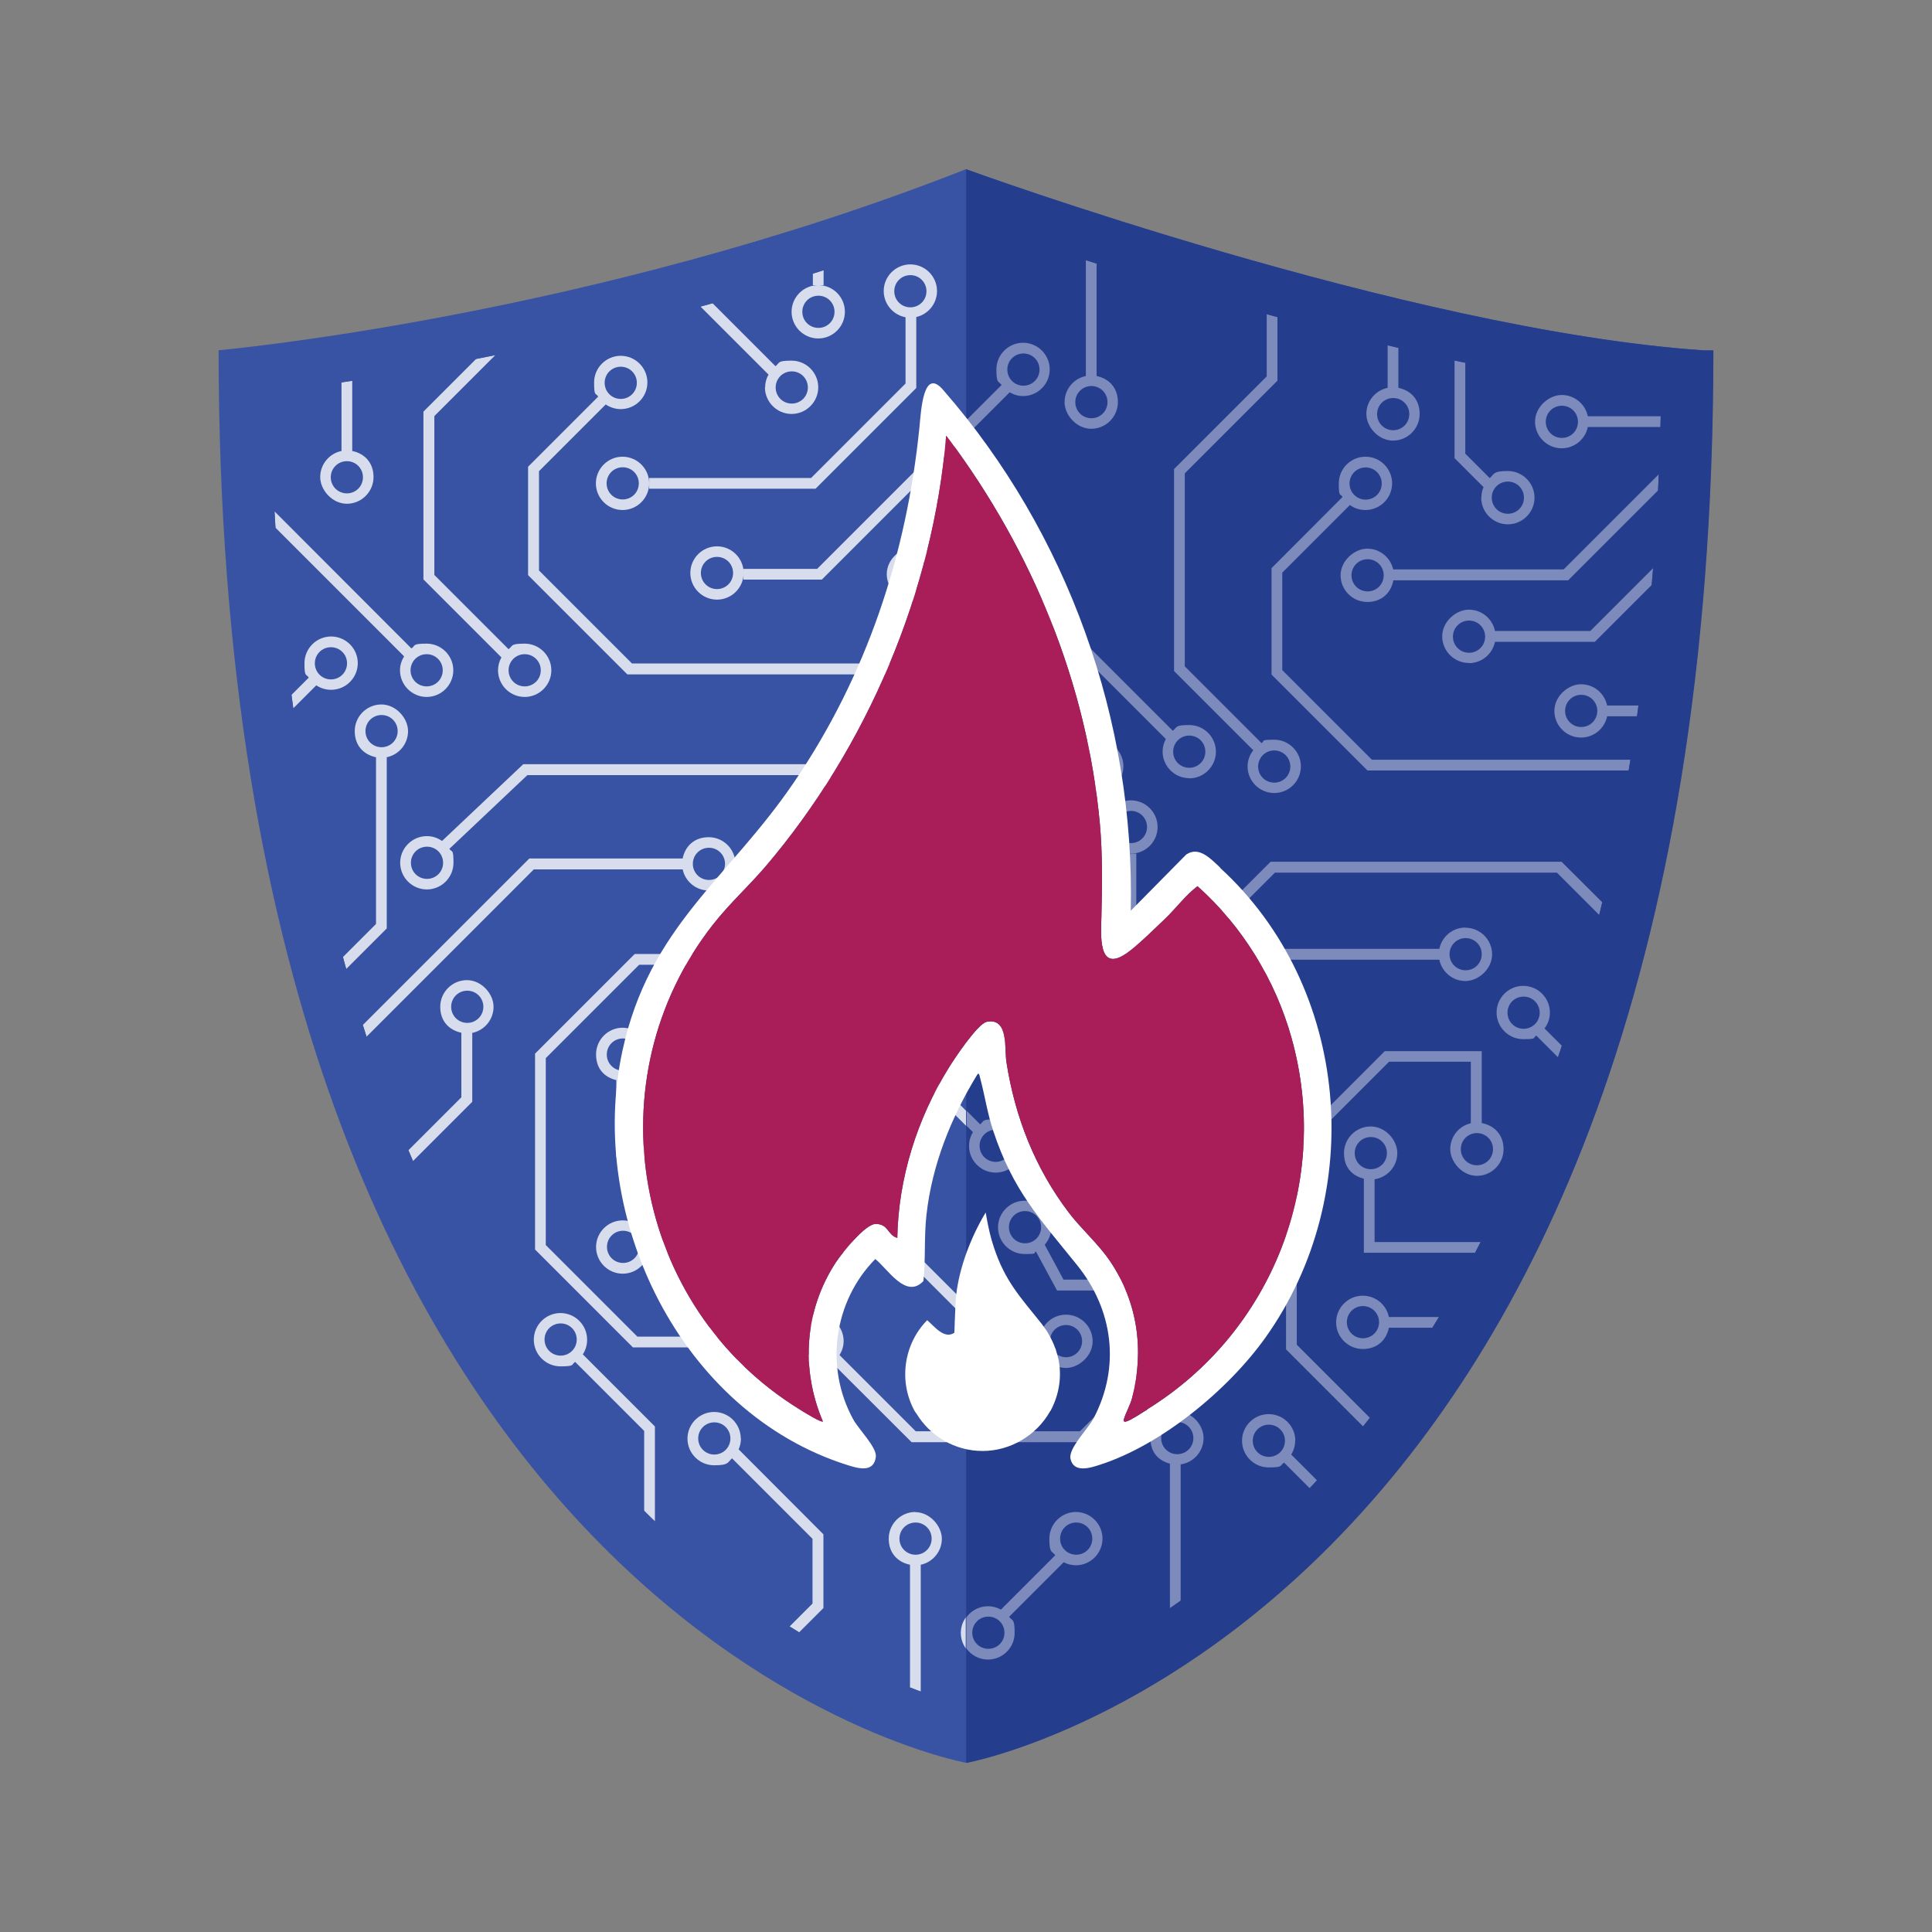
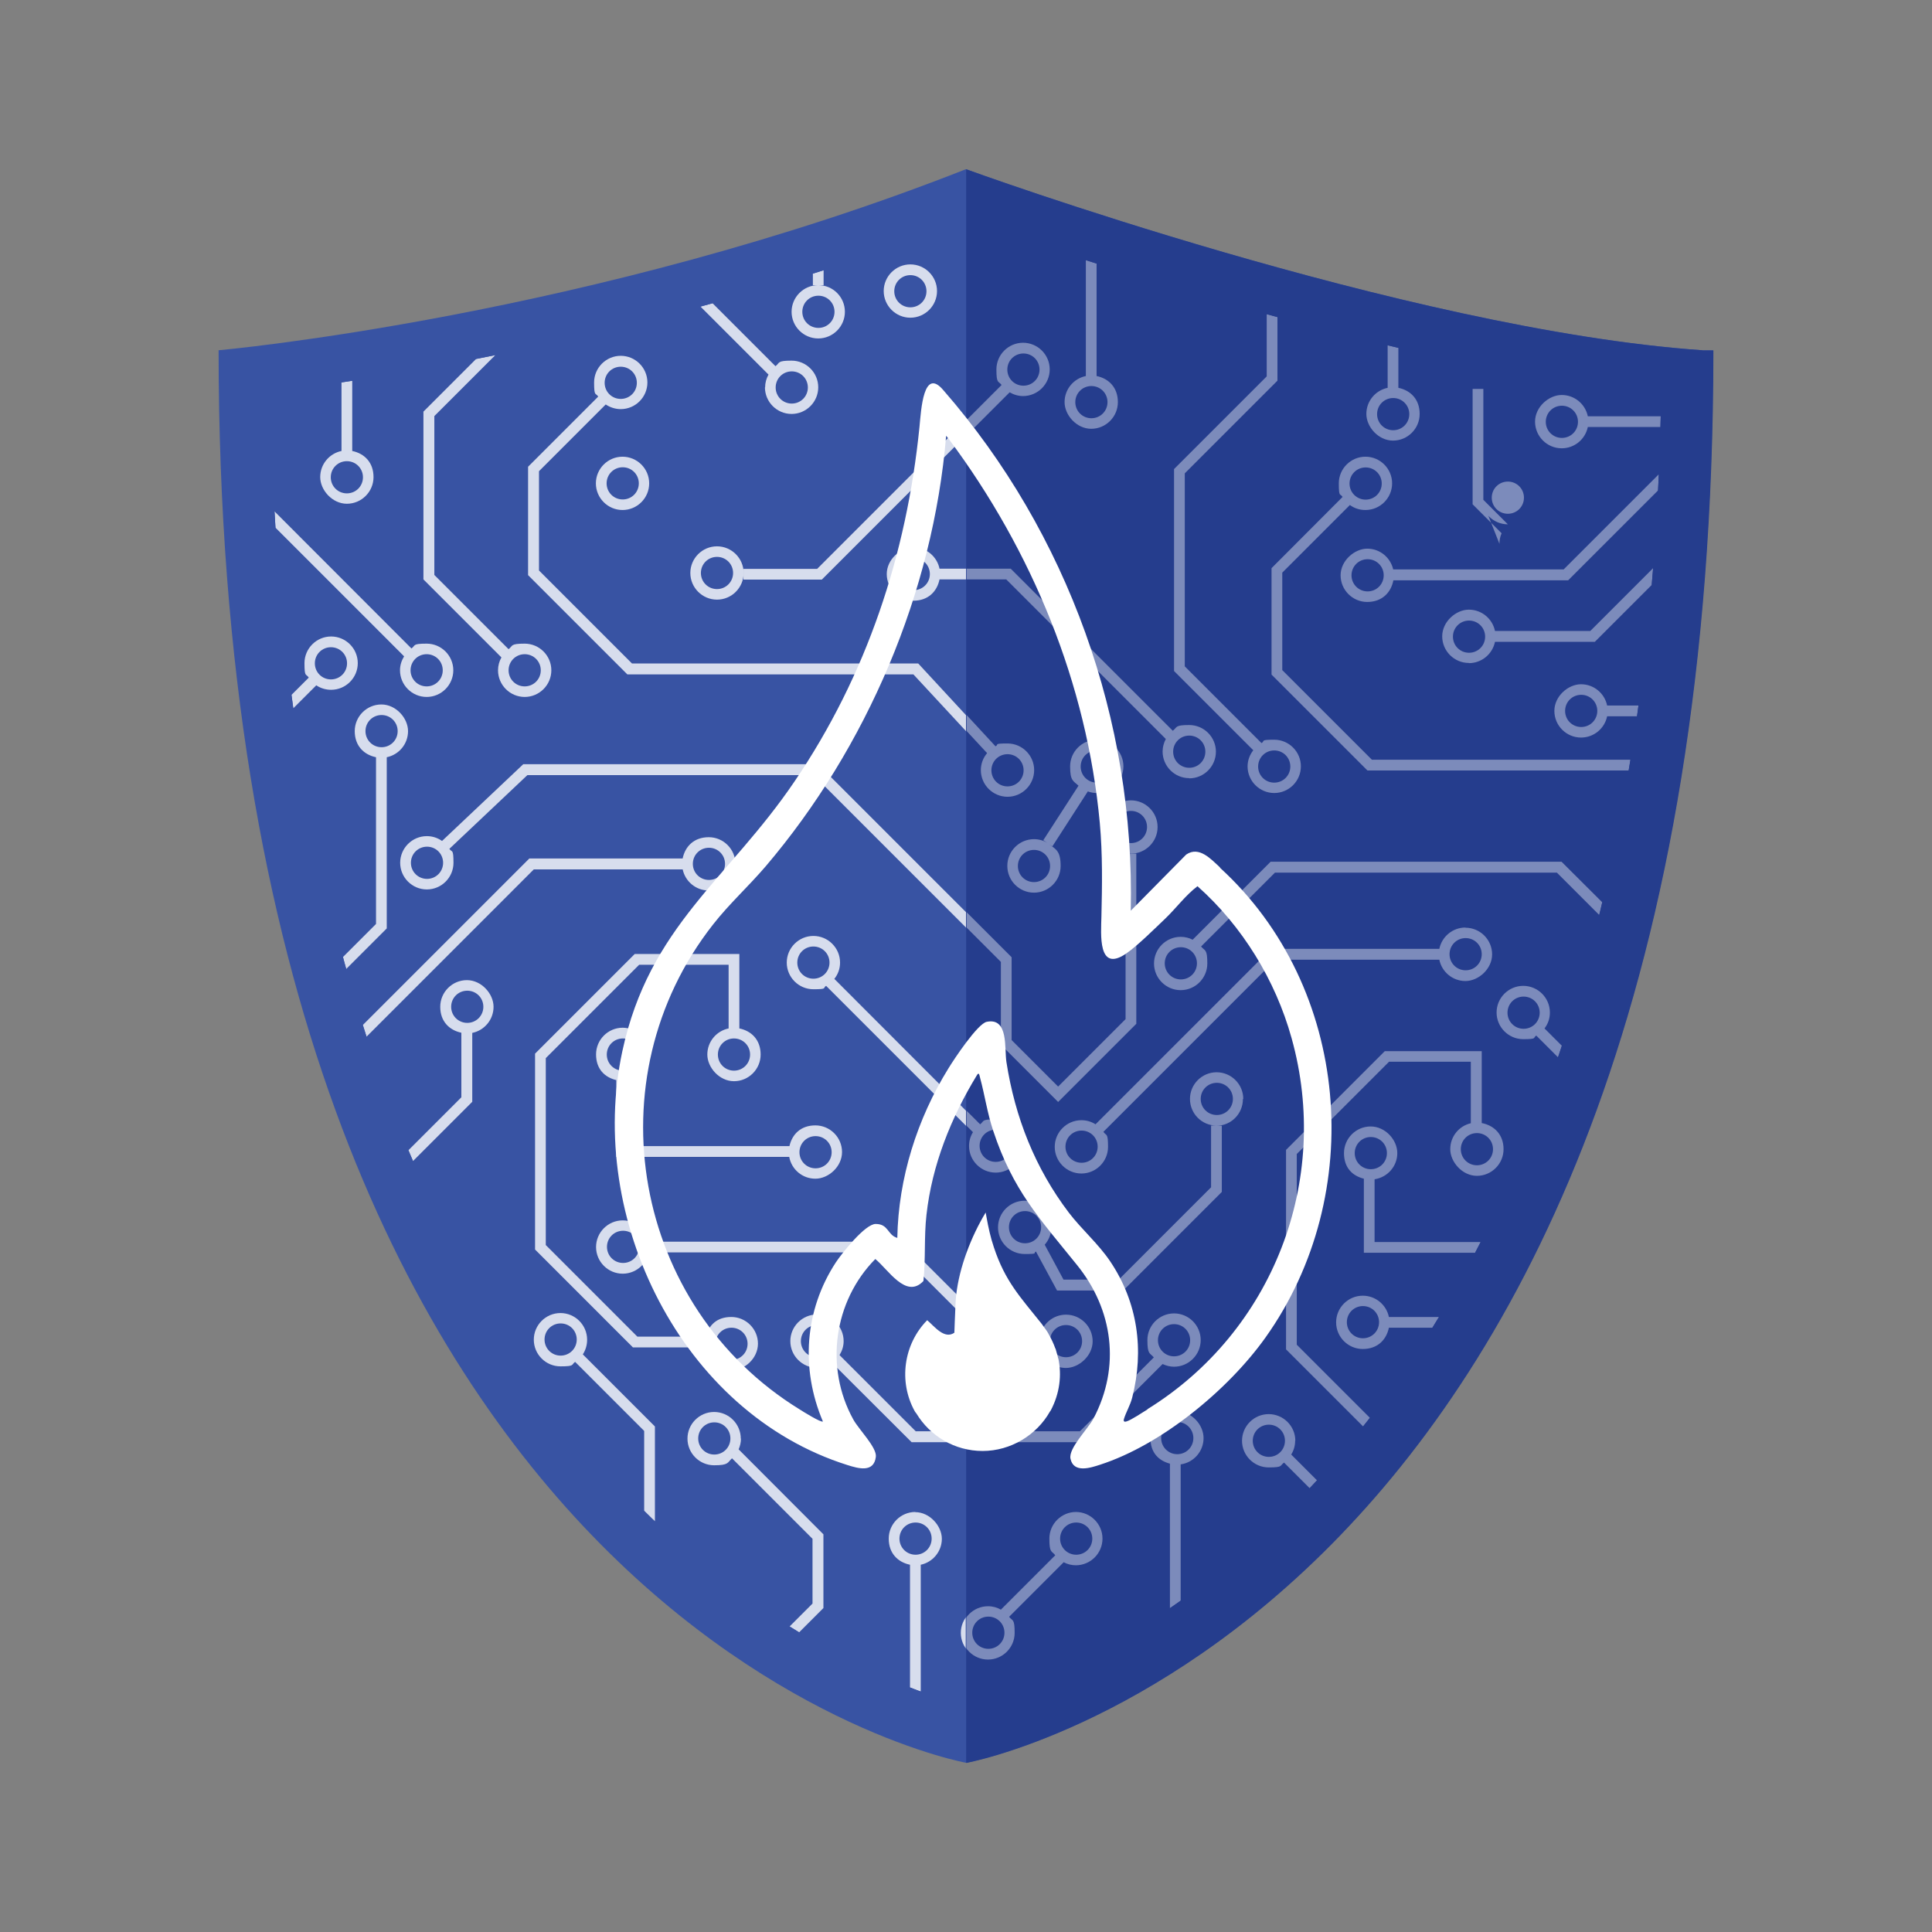
<svg xmlns="http://www.w3.org/2000/svg" id="Layer_1" version="1.1" viewBox="0 0 1080 1080">
  <rect x="0" y="0" width="1080" height="1080" fill="#808080" stroke="none" />
  <defs>
    <style>
      .st0 {
        fill: none;
      }

      .st1 {
        fill: #3853a3;
      }

      .st2 {
        clip-path: url(#clippath-1);
      }

      .st3 {
        fill: #fff;
      }

      .st4 {
        fill: #253d8d;
      }

      .st5 {
        opacity: .8;
      }

      .st6 {
        opacity: .4;
      }

      .st7 {
        fill: #a91e58;
      }

      .st8 {
        clip-path: url(#clippath);
      }
    </style>
    <clipPath id="clippath">
      <path class="st0" d="M539.8,953.5c-21.7-5.5-106.9-31.9-191-120.4-125.5-132-193.7-343.9-197.7-613.8,62-7.7,223-32.4,389.1-96.2l-.3,830.4Z" />
    </clipPath>
    <clipPath id="clippath-1">
      <path class="st0" d="M540.1,953.5l.3-830.4c47,16.6,240.3,82.5,388.2,97.4-4.3,269.3-72.4,480.8-197.6,612.6-84.1,88.5-169.2,114.8-190.9,120.4Z" />
    </clipPath>
  </defs>
  <path class="st1" d="M951.5,195.8c-165.3-11.4-411.6-101.2-411.6-101.2-209.6,82.6-417.7,101.2-417.7,101.2,0,714.3,417.8,789.6,417.8,789.6,0,0,417.6-75.3,417.6-789.6h-6.1Z" />
  <path class="st4" d="M951.7,195.8c-165.3-11.4-411.6-101.2-411.6-101.2v890.9c0,0,417.7-75.3,417.7-789.6h-6.1Z" />
  <g class="st8">
    <g class="st5">
      <path class="st3" d="M278.4,374.7c0,8.2,6.7,14.9,14.9,14.9s14.9-6.7,14.9-14.9-6.7-14.9-14.9-14.9-6.5,1.2-9,3.1l-41.5-41.5v-88.8l56.5-56.5-4.3-4.3-58.3,58.3v93.8l43.6,43.6c-1.2,2.1-1.9,4.6-1.9,7.2ZM293.3,365.7c5,0,9,4,9,9s-4,9-9,9-9-4-9-9,4-9,9-9Z" />
      <path class="st3" d="M385.9,320.3c0,8.2,6.7,14.9,14.9,14.9s14.9-6.7,14.9-14.9-6.7-14.9-14.9-14.9-14.9,6.7-14.9,14.9ZM409.8,320.3c0,5-4,9-9,9s-9-4-9-9,4-9,9-9,9,4,9,9Z" />
      <path class="st3" d="M348,255.3c-8.2,0-14.9,6.7-14.9,14.9s6.7,14.9,14.9,14.9,14.9-6.7,14.9-14.9-6.7-14.9-14.9-14.9ZM348.1,279.2c-5,0-9-4-9-9s4-9,9-9,9,4,9,9-4,9-9,9Z" />
      <path class="st3" d="M457.4,189.2c8.2,0,14.9-6.7,14.9-14.9s-6.6-14.9-14.9-14.9h3v-14.8h-6v14.8h3c-8.2,0-14.9,6.7-14.9,14.9s6.7,14.9,14.9,14.9ZM457.5,165.3c5,0,9,4,9,9s-4,9-9,9-9-4-9-9,4-9,9-9Z" />
      <path class="st3" d="M427.6,216.5c0,8.2,6.7,14.9,14.9,14.9s14.9-6.7,14.9-14.9-6.7-14.9-14.9-14.9-6.5,1.2-9,3.1l-41.3-41.3-4.3,4.3,41.7,41.7c-1.2,2.1-1.9,4.6-1.9,7.2ZM442.6,207.6c5,0,9,4,9,9s-4,9-9,9-9-4-9-9,4-9,9-9Z" />
      <path class="st3" d="M508.9,177.6c8.2,0,14.9-6.7,14.9-14.9s-6.7-14.9-14.9-14.9-14.9,6.7-14.9,14.9,6.7,14.9,14.9,14.9ZM508.9,153.8c5,0,9,4,9,9s-4,9-9,9-9-4-9-9,4-9,9-9Z" />
      <path class="st3" d="M609.7,239.7c8.2,0,14.9-6.7,14.9-14.9s-5.1-13.2-11.9-14.6v-72.6h-6v72.6c-6.8,1.4-11.9,7.4-11.9,14.6s6.7,14.9,14.9,14.9ZM609.7,215.8c5,0,9,4,9,9s-4,9-9,9-9-4-9-9,4-9,9-9Z" />
      <path class="st3" d="M664.4,435.1c8.2,0,14.9-6.7,14.9-14.9s-6.7-14.9-14.9-14.9-6.6,1.2-9.2,3.2l-89.7-89.7-.9-.9h-39.4c-1.4-6.8-7.4-11.9-14.6-11.9s-14.9,6.7-14.9,14.9,6.7,14.9,14.9,14.9,13.2-5.1,14.6-11.9h36.9l89.2,89.2c-1.1,2.1-1.8,4.5-1.8,7,0,8.2,6.7,14.9,14.9,14.9ZM510.8,329.9c-5,0-9-4-9-9s4-9,9-9,9,4,9,9-4,9-9,9ZM664.5,411.2c5,0,9,4,9,9s-4,9-9,9-9-4-9-9,4-9,9-9Z" />
      <path class="st3" d="M571.1,640.6c0-8.2-6.7-14.9-14.9-14.9s-6.2,1-8.6,2.8l-81.2-81.3c2-2.5,3.2-5.6,3.2-9.1,0-8.2-6.7-14.9-14.9-14.9s-14.9,6.7-14.9,14.9,6.7,14.9,14.9,14.9,5-.7,7.1-1.9l81.8,81.8c-1.4,2.2-2.2,4.9-2.2,7.7,0,8.2,6.7,14.9,14.9,14.9s14.9-6.7,14.9-14.9ZM445.7,538.1c0-5,4-9,9-9s9,4,9,9-4,9-9,9-9-4-9-9ZM556.3,649.5c-5,0-9-4-9-9s4-9,9-9,9,4,9,9-4,9-9,9Z" />
      <path class="st3" d="M595.5,734.9c-7.2,0-13.3,5.2-14.6,12.1h-22.7l-52.9-52.9h-142.3v3c0-8.2-6.7-14.9-14.9-14.9s-14.9,6.7-14.9,14.9,6.7,14.9,14.9,14.9,14.9-6.7,14.9-14.9v3h139.8l52.9,52.9h25.3c1.5,6.7,7.4,11.7,14.5,11.7s14.9-6.7,14.9-14.9-6.7-14.9-14.9-14.9ZM348.3,706c-5,0-9-4-9-9s4-9,9-9,9,4,9,9-4,9-9,9ZM595.6,758.7c-5,0-9-4-9-9s4-9,9-9,9,4,9,9-4,9-9,9Z" />
      <path class="st3" d="M617,462.3c0,8.2,6.7,14.9,14.9,14.9s14.9-6.7,14.9-14.9-6.7-14.9-14.9-14.9-14.9,6.7-14.9,14.9ZM640.9,462.3c0,5-4,9-9,9s-9-4-9-9,4-9,9-9,9,4,9,9Z" />
-       <path class="st3" d="M818.9,518.5c-7.2,0-13.2,5.1-14.6,11.9h-94.1l-98.1,98.1c-2.3-1.5-5-2.3-7.9-2.3-8.2,0-14.9,6.7-14.9,14.9s6.7,14.9,14.9,14.9,14.9-6.7,14.9-14.9-1-6-2.6-8.4l96.2-96.2h91.6c1.4,6.8,7.4,11.9,14.6,11.9s14.9-6.7,14.9-14.9-6.7-14.9-14.9-14.9ZM604.2,650c-5,0-9-4-9-9s4-9,9-9,9,4,9,9-4,9-9,9ZM819,542.4c-5,0-9-4-9-9s4-9,9-9,9,4,9,9-4,9-9,9Z" />
      <path class="st3" d="M694.7,614.3c0-8.2-6.7-14.9-14.9-14.9s-14.9,6.7-14.9,14.9,6.6,14.9,14.8,14.9h-3v34.5l-51.6,51.6h-30.9l-10.5-19.5c2.3-2.6,3.7-6,3.7-9.7,0-8.2-6.7-14.9-14.9-14.9s-14.9,6.7-14.9,14.9,6.7,14.9,14.9,14.9,4.4-.5,6.3-1.4l11.8,21.8h37l55.1-55.1v-37h-3c8.2,0,14.8-6.7,14.8-14.9ZM563.7,686c0-5,4-9,9-9s9,4,9,9-4,9-9,9-9-4-9-9ZM679.9,623.3c-5,0-9-4-9-9s4-9,9-9,9,4,9,9-4,9-9,9Z" />
      <path class="st3" d="M761.5,724.3c-8.2,0-14.9,6.7-14.9,14.9s6.7,14.9,14.9,14.9,13.2-5.1,14.6-11.9h33.9v-6h-33.9c-1.4-6.8-7.4-11.9-14.6-11.9ZM761.6,748.1c-5,0-9-4-9-9s4-9,9-9,9,4,9,9-4,9-9,9Z" />
      <path class="st3" d="M723.8,805.4c0-8.2-6.7-14.9-14.9-14.9s-14.9,6.7-14.9,14.9,6.7,14.9,14.9,14.9,6.1-1,8.6-2.7l19.1,19.1,4.2-4.3-19.3-19.3c1.4-2.3,2.2-4.9,2.2-7.7ZM709,814.4c-5,0-9-4-9-9s4-9,9-9,9,4,9,9-4,9-9,9Z" />
      <path class="st3" d="M657.7,789c-8.2,0-14.9,6.7-14.9,14.9s4.6,12.6,10.9,14.3v87.1h6v-86.7c7.2-1,12.8-7.2,12.8-14.7s-6.7-14.9-14.9-14.9ZM657.8,812.9c-5,0-9-4-9-9s4-9,9-9,9,4,9,9-4,9-9,9Z" />
      <path class="st3" d="M601.2,845.2c-8.2,0-14.9,6.7-14.9,14.9s1.3,6.7,3.3,9.3l-30.4,30.4c-2.1-1.2-4.5-1.9-7.2-1.9-8.2,0-14.9,6.7-14.9,14.9s6.7,14.9,14.9,14.9,14.9-6.7,14.9-14.9-1.2-6.5-3.1-9l30.5-30.5c2.1,1.1,4.4,1.7,6.8,1.7,8.2,0,14.9-6.7,14.9-14.9s-6.7-14.9-14.9-14.9ZM552.2,921.7c-5,0-9-4-9-9s4-9,9-9,9,4,9,9-4,9-9,9ZM601.3,869.1c-5,0-9-4-9-9s4-9,9-9,9,4,9,9-4,9-9,9Z" />
      <path class="st3" d="M511.7,845.2c-8.2,0-14.9,6.7-14.9,14.9s5.1,13.2,11.9,14.6v78.8h6v-78.8c6.7-1.4,11.8-7.4,11.8-14.5s-6.7-14.9-14.9-14.9ZM511.8,869.1c-5,0-9-4-9-9s4-9,9-9,9,4,9,9-4,9-9,9Z" />
      <path class="st3" d="M414.1,804.2c0-8.2-6.7-14.9-14.9-14.9s-14.9,6.7-14.9,14.9,6.7,14.9,14.9,14.9,7.4-1.5,10-3.9l45,45v36.2l-18.6,18.6,4.3,4.3,20.4-20.4v-41.2l-47.4-47.5c.8-1.8,1.3-3.9,1.3-6ZM399.3,813.1c-5,0-9-4-9-9s4-9,9-9,9,4,9,9-4,9-9,9Z" />
      <path class="st3" d="M328.2,748.9c0-8.2-6.7-14.9-14.9-14.9s-14.9,6.7-14.9,14.9,6.7,14.9,14.9,14.9,5.9-.9,8.2-2.5l38.6,38.6v54.3h6v-56.8l-40.3-40.3c1.5-2.3,2.4-5.1,2.4-8.1ZM313.4,757.8c-5,0-9-4-9-9s4-9,9-9,9,4,9,9-4,9-9,9Z" />
      <path class="st3" d="M778.4,246.3c8.2,0,14.9-6.7,14.9-14.9s-5.1-13.2-11.9-14.6v-33.6h-6v33.6c-6.8,1.4-11.9,7.4-11.9,14.6s6.7,14.9,14.9,14.9ZM778.5,222.5c5,0,9,4,9,9s-4,9-9,9-9-4-9-9,4-9,9-9Z" />
      <path class="st3" d="M827.7,278.2c0,8.2,6.7,14.9,14.9,14.9s14.9-6.7,14.9-14.9-6.7-14.9-14.9-14.9-7.5,1.5-10.1,4l-13.7-13.7v-62h-6v64.5l16.2,16.2c-.8,1.8-1.2,3.8-1.2,5.9ZM842.6,269.2c5,0,9,4,9,9s-4,9-9,9-9-4-9-9,4-9,9-9Z" />
      <path class="st3" d="M872.7,250.6c7.2,0,13.2-5.1,14.6-11.9h52.8v-6h-52.8c-1.4-6.8-7.4-11.9-14.6-11.9s-14.9,6.7-14.9,14.9,6.7,14.9,14.9,14.9ZM872.8,226.8c5,0,9,4,9,9s-4,9-9,9-9-4-9-9,4-9,9-9Z" />
      <path class="st3" d="M820.8,370.7c7.2,0,13.2-5.1,14.6-11.9h55.8l44.9-44.9-4.3-4.3-43.1,43.1h-53.3c-1.4-6.8-7.4-11.9-14.6-11.9s-14.9,6.7-14.9,14.9,6.7,14.9,14.9,14.9ZM820.8,346.9c5,0,9,4,9,9s-4,9-9,9-9-4-9-9,4-9,9-9Z" />
      <path class="st3" d="M883.5,412.3c7.2,0,13.2-5.1,14.6-11.9h23.4v-6h-23.4c-1.4-6.8-7.4-11.9-14.6-11.9s-14.9,6.7-14.9,14.9,6.7,14.9,14.9,14.9ZM883.5,388.4c5,0,9,4,9,9s-4,9-9,9-9-4-9-9,4-9,9-9Z" />
      <path class="st3" d="M697,428.4c0,8.2,6.7,14.9,14.9,14.9s14.9-6.7,14.9-14.9-6.7-14.9-14.9-14.9-5,.7-7.1,1.9l-42.9-42.9v-107.9l51.8-51.8v-42h-6v39.6l-51.8,51.8v112.9l44.3,44.3c-2,2.5-3.2,5.7-3.2,9.1ZM712,419.5c5,0,9,4,9,9s-4,9-9,9-9-4-9-9,4-9,9-9Z" />
      <path class="st3" d="M562.8,484.1c0,8.2,6.7,14.9,14.9,14.9s14.9-6.7,14.9-14.9-2.5-9.3-6.2-12l1.6,1,19.8-30.7c1.6.6,3.2.9,5,.9,8.2,0,14.9-6.7,14.9-14.9s-6.7-14.9-14.9-14.9-14.9,6.7-14.9,14.9,1.8,8.1,4.7,10.8l-19.7,30.5,2.5,1.6c-2.2-1.4-4.9-2.2-7.7-2.2-8.2,0-14.9,6.7-14.9,14.9ZM612.7,419.5c5,0,9,4,9,9s-4,9-9,9-9-4-9-9,4-9,9-9ZM586.7,484.1c0,5-4,9-9,9s-9-4-9-9,4-9,9-9,9,4,9,9Z" />
      <path class="st3" d="M223.6,374.7c0,8.2,6.7,14.9,14.9,14.9s14.9-6.7,14.9-14.9-6.7-14.9-14.9-14.9-6.1,1-8.5,2.7l-85.2-85.3-4.3,4.3,85.4,85.4c-1.4,2.3-2.3,4.9-2.3,7.8ZM238.5,365.7c5,0,9,4,9,9s-4,9-9,9-9-4-9-9,4-9,9-9Z" />
      <path class="st3" d="M193.9,281.6c8.2,0,14.9-6.7,14.9-14.9s-5.1-13.2-11.9-14.6v-47.1h-6v47.1c-6.8,1.4-11.9,7.4-11.9,14.6s6.7,14.9,14.9,14.9ZM193.9,257.8c5,0,9,4,9,9s-4,9-9,9-9-4-9-9,4-9,9-9Z" />
      <path class="st3" d="M900.1,517.7l4.3-4.3-31.8-31.7h-162.6l-43.6,43.6c-2-1-4.2-1.6-6.7-1.6-8.2,0-14.9,6.7-14.9,14.9s6.7,14.9,14.9,14.9,14.9-6.7,14.9-14.9-1.3-6.9-3.5-9.5l41.3-41.3h157.6l30,30ZM659.8,547.5c-5,0-9-4-9-9s4-9,9-9,9,4,9,9-4,9-9,9Z" />
      <path class="st3" d="M634.9,572.2v-95h-6v92.5l-37.7,37.7-26-26v-46.3l-107-107-.9-.9h-164.8l-45.4,42.9c-2.4-1.7-5.3-2.7-8.5-2.7-8.2,0-14.9,6.7-14.9,14.9s6.7,14.9,14.9,14.9,14.9-6.7,14.9-14.9-.9-5.6-2.3-7.8l43.6-41.2h160l104.4,104.4v46.3l32,32,43.7-43.7ZM238.7,491.3c-5,0-9-4-9-9s4-9,9-9,9,4,9,9-4,9-9,9Z" />
      <path class="st3" d="M295.2,261.1v60.4l55.5,55.5h159.9l40.8,44c-2.2,2.6-3.5,5.9-3.5,9.5,0,8.2,6.7,14.9,14.9,14.9s14.9-6.7,14.9-14.9-6.7-14.9-14.9-14.9-4.6.6-6.7,1.6l-42.8-46.3h-160l-52-52v-55.5l37.3-37.3c2.4,1.6,5.3,2.6,8.4,2.6,8.2,0,14.9-6.7,14.9-14.9s-6.7-14.9-14.9-14.9-14.9,6.7-14.9,14.9.9,5.6,2.3,7.9l-39.2,39.2ZM562.8,421.6c5,0,9,4,9,9s-4,9-9,9-9-4-9-9,4-9,9-9ZM347,205c5,0,9,4,9,9s-4,9-9,9-9-4-9-9,4-9,9-9Z" />
      <path class="st3" d="M456.9,318h-41.3v6h43.8l104.7-104.7c2.2,1.3,4.8,2.1,7.5,2.1,8.2,0,14.9-6.7,14.9-14.9s-6.7-14.9-14.9-14.9-14.9,6.7-14.9,14.9,1.1,6.3,2.9,8.7l-102.8,102.8ZM571.7,197.6c5,0,9,4,9,9s-4,9-9,9-9-4-9-9,4-9,9-9Z" />
-       <polygon class="st3" points="512.2 216.9 512.2 176.6 506.2 176.6 506.2 214.4 453.4 267.2 362.9 267.2 362.9 273.2 455.9 273.2 512.2 216.9" />
      <path class="st3" d="M151.2,408.7l25.6-25.6c2.4,1.6,5.2,2.5,8.3,2.5,8.2,0,14.9-6.7,14.9-14.9s-6.7-14.9-14.9-14.9-14.9,6.7-14.9,14.9.9,5.7,2.4,8.1l-25.6,25.6,4.3,4.3ZM185,361.8c5,0,9,4,9,9s-4,9-9,9-9-4-9-9,4-9,9-9Z" />
      <path class="st3" d="M182.9,543.7l4.3,4.3,29-29v-95.7c6.8-1.4,11.9-7.4,11.9-14.6s-6.7-14.9-14.9-14.9-14.9,6.7-14.9,14.9,5.1,13.2,11.9,14.6v93.2l-27.2,27.2ZM204.3,408.7c0-5,4-9,9-9s9,4,9,9-4,9-9,9-9-4-9-9Z" />
      <path class="st3" d="M381.6,485.9c1.4,6.8,7.4,11.9,14.6,11.9s14.9-6.7,14.9-14.9-6.7-14.9-14.9-14.9-13.2,5.1-14.6,11.9h-85.7l-99.9,99.9,4.3,4.3,98.1-98.1h83.2ZM396.3,473.9c5,0,9,4,9,9s-4,9-9,9-9-4-9-9,4-9,9-9Z" />
      <path class="st3" d="M264,577.4c6.8-1.4,11.9-7.4,11.9-14.6s-6.7-14.9-14.9-14.9-14.9,6.7-14.9,14.9,5.1,13.1,11.8,14.5v36.1l-51.2,51.2,4.3,4.3,53-53v-38.5ZM252.2,562.8c0-5,4-9,9-9s9,4,9,9-4,9-9,9-9-4-9-9Z" />
      <path class="st3" d="M394.1,753.3c1,7.2,7.2,12.7,14.7,12.7s14.9-6.7,14.9-14.9-6.7-14.9-14.9-14.9-12.6,4.7-14.3,11h-38.2l-51.2-51.2v-104.5l52.2-52.2h50v35.6c-6.8,1.4-11.9,7.4-11.9,14.6s6.7,14.9,14.9,14.9,14.9-6.7,14.9-14.9-5.1-13.2-11.9-14.6v-41.6h-58.5l-55.7,55.7v109.5l54.7,54.7h40.3ZM408.9,742.2c5,0,9,4,9,9s-4,9-9,9-9-4-9-9,4-9,9-9ZM419.3,589.5c0,5-4,9-9,9s-9-4-9-9,4-9,9-9,9,4,9,9Z" />
      <path class="st3" d="M441.2,646.8c1.3,6.9,7.3,12.1,14.6,12.1s14.9-6.7,14.9-14.9-6.7-14.9-14.9-14.9-13,5-14.5,11.6h-90.8v-36.7c7.1-1.2,12.5-7.2,12.5-14.6s-6.7-14.9-14.9-14.9-14.9,6.7-14.9,14.9,4.8,12.8,11.3,14.4v42.9h96.7ZM455.9,635.1c5,0,9,4,9,9s-4,9-9,9-9-4-9-9,4-9,9-9ZM339.2,589.5c0-5,4-9,9-9s9,4,9,9-4,9-9,9-9-4-9-9Z" />
      <path class="st3" d="M512,800.2l-42.7-42.7c1.4-2.3,2.3-4.9,2.3-7.8,0-8.2-6.7-14.9-14.9-14.9s-14.9,6.7-14.9,14.9,6.7,14.9,14.9,14.9,6.1-1,8.5-2.7l44.4,44.3h96.3l43.7-43.7c1.9.9,4.1,1.5,6.4,1.5,8.2,0,14.9-6.7,14.9-14.9s-6.7-14.9-14.9-14.9-14.9,6.7-14.9,14.9,1.4,7.1,3.6,9.7l-41.3,41.3h-91.4ZM456.7,758.7c-5,0-9-4-9-9s4-9,9-9,9,4,9,9-4,9-9,9ZM656,740.2c5,0,9,4,9,9s-4,9-9,9-9-4-9-9,4-9,9-9Z" />
      <path class="st3" d="M724.5,645.2l51.7-51.7h45.7v34.4c-6.6,1.5-11.5,7.4-11.5,14.5s6.7,14.9,14.9,14.9,14.9-6.7,14.9-14.9-5.3-13.3-12.2-14.6v-40.2h-54.2l-55.2,55.2v111.5l47.3,47.3,4.3-4.3-45.6-45.6v-106.5ZM834.2,642.4c0,5-4,9-9,9s-9-4-9-9,4-9,9-9,9,4,9,9Z" />
      <path class="st3" d="M768.1,659.2c7.1-1.1,12.6-7.2,12.6-14.6s-6.7-14.9-14.9-14.9-14.9,6.7-14.9,14.9,4.7,12.7,11.1,14.3v41.4h81.1v-6h-75.1v-35ZM757,644.6c0-5,4-9,9-9s9,4,9,9-4,9-9,9-9-4-9-9Z" />
      <path class="st3" d="M863.1,574.9c1.9-2.5,3-5.5,3-8.9,0-8.2-6.7-14.9-14.9-14.9s-14.9,6.7-14.9,14.9,6.7,14.9,14.9,14.9,5.2-.8,7.3-2l25,25,4.3-4.3-24.7-24.7ZM842.3,566.1c0-5,4-9,9-9s9,4,9,9-4,9-9,9-9-4-9-9Z" />
      <path class="st3" d="M710.5,317.6v59.5l53.6,53.6h152.1v-6h-149.6l-50.1-50.1v-54.5l37.8-37.8c2.4,1.8,5.4,2.8,8.7,2.8,8.2,0,14.9-6.7,14.9-14.9s-6.7-14.9-14.9-14.9-14.9,6.7-14.9,14.9.8,5.4,2.1,7.6l-39.7,39.8ZM763,261.3c5,0,9,4,9,9s-4,9-9,9-9-4-9-9,4-9,9-9Z" />
      <path class="st3" d="M939.9,260.8l-4.3-4.3-61.8,61.8h-95.3c-1.5-6.6-7.4-11.6-14.5-11.6s-14.9,6.7-14.9,14.9,6.7,14.9,14.9,14.9,13.3-5.2,14.6-12.1h97.7l63.5-63.5ZM764.1,330.6c-5,0-9-4-9-9s4-9,9-9,9,4,9,9-4,9-9,9Z" />
    </g>
  </g>
  <g class="st2">
    <g class="st6">
      <path class="st3" d="M278.7,374.7c0,8.2,6.7,14.9,14.9,14.9s14.9-6.7,14.9-14.9-6.7-14.9-14.9-14.9-6.5,1.2-9,3.1l-41.5-41.5v-88.8l56.5-56.5-4.3-4.3-58.3,58.3v93.8l43.6,43.6c-1.2,2.1-1.9,4.6-1.9,7.2ZM293.7,365.7c5,0,9,4,9,9s-4,9-9,9-9-4-9-9,4-9,9-9Z" />
      <path class="st3" d="M386.2,320.3c0,8.2,6.7,14.9,14.9,14.9s14.9-6.7,14.9-14.9-6.7-14.9-14.9-14.9-14.9,6.7-14.9,14.9ZM410.1,320.3c0,5-4,9-9,9s-9-4-9-9,4-9,9-9,9,4,9,9Z" />
      <path class="st3" d="M348.3,255.3c-8.2,0-14.9,6.7-14.9,14.9s6.7,14.9,14.9,14.9,14.9-6.7,14.9-14.9-6.7-14.9-14.9-14.9ZM348.4,279.2c-5,0-9-4-9-9s4-9,9-9,9,4,9,9-4,9-9,9Z" />
      <path class="st3" d="M457.7,189.2c8.2,0,14.9-6.7,14.9-14.9s-6.6-14.9-14.9-14.9h3v-14.8h-6v14.8h3c-8.2,0-14.9,6.7-14.9,14.9s6.7,14.9,14.9,14.9ZM457.8,165.3c5,0,9,4,9,9s-4,9-9,9-9-4-9-9,4-9,9-9Z" />
      <path class="st3" d="M428,216.5c0,8.2,6.7,14.9,14.9,14.9s14.9-6.7,14.9-14.9-6.7-14.9-14.9-14.9-6.5,1.2-9,3.1l-41.3-41.3-4.3,4.3,41.7,41.7c-1.2,2.1-1.9,4.6-1.9,7.2ZM442.9,207.6c5,0,9,4,9,9s-4,9-9,9-9-4-9-9,4-9,9-9Z" />
      <path class="st3" d="M509.2,176.6c8.2,0,14.9-6.7,14.9-14.9s-6.7-14.9-14.9-14.9-14.9,6.7-14.9,14.9,6.7,14.9,14.9,14.9ZM509.3,152.8c5,0,9,4,9,9s-4,9-9,9-9-4-9-9,4-9,9-9Z" />
      <path class="st3" d="M610,239.7c8.2,0,14.9-6.7,14.9-14.9s-5.1-13.2-11.9-14.6v-72.6h-6v72.6c-6.8,1.4-11.9,7.4-11.9,14.6s6.7,14.9,14.9,14.9ZM610.1,215.8c5,0,9,4,9,9s-4,9-9,9-9-4-9-9,4-9,9-9Z" />
      <path class="st3" d="M664.8,435.1c8.2,0,14.9-6.7,14.9-14.9s-6.7-14.9-14.9-14.9-6.6,1.2-9.2,3.2l-89.7-89.7-.9-.9h-39.4c-1.4-6.8-7.4-11.9-14.6-11.9s-14.9,6.7-14.9,14.9,6.7,14.9,14.9,14.9,13.2-5.1,14.6-11.9h36.9l89.2,89.2c-1.1,2.1-1.8,4.5-1.8,7,0,8.2,6.7,14.9,14.9,14.9ZM511.1,329.9c-5,0-9-4-9-9s4-9,9-9,9,4,9,9-4,9-9,9ZM664.8,411.2c5,0,9,4,9,9s-4,9-9,9-9-4-9-9,4-9,9-9Z" />
      <path class="st3" d="M571.4,640.6c0-8.2-6.7-14.9-14.9-14.9s-6.2,1-8.6,2.8l-81.2-81.3c2-2.5,3.2-5.6,3.2-9.1,0-8.2-6.7-14.9-14.9-14.9s-14.9,6.7-14.9,14.9,6.7,14.9,14.9,14.9,5-.7,7.1-1.9l81.8,81.8c-1.4,2.2-2.2,4.9-2.2,7.7,0,8.2,6.7,14.9,14.9,14.9s14.9-6.7,14.9-14.9ZM446.1,538.1c0-5,4-9,9-9s9,4,9,9-4,9-9,9-9-4-9-9ZM556.6,649.5c-5,0-9-4-9-9s4-9,9-9,9,4,9,9-4,9-9,9Z" />
      <path class="st3" d="M595.9,734.9c-7.2,0-13.3,5.2-14.6,12.1h-22.7l-52.9-52.9h-142.3v3c0-8.2-6.7-14.9-14.9-14.9s-14.9,6.7-14.9,14.9,6.7,14.9,14.9,14.9,14.9-6.7,14.9-14.9v3h139.8l52.9,52.9h25.3c1.5,6.7,7.4,11.7,14.5,11.7s14.9-6.7,14.9-14.9-6.7-14.9-14.9-14.9ZM348.6,706c-5,0-9-4-9-9s4-9,9-9,9,4,9,9-4,9-9,9ZM595.9,758.7c-5,0-9-4-9-9s4-9,9-9,9,4,9,9-4,9-9,9Z" />
      <path class="st3" d="M617.3,462.3c0,8.2,6.7,14.9,14.9,14.9s14.9-6.7,14.9-14.9-6.7-14.9-14.9-14.9-14.9,6.7-14.9,14.9ZM641.2,462.3c0,5-4,9-9,9s-9-4-9-9,4-9,9-9,9,4,9,9Z" />
      <path class="st3" d="M819.2,518.5c-7.2,0-13.2,5.1-14.6,11.9h-94.1l-98.1,98.1c-2.3-1.5-5-2.3-7.9-2.3-8.2,0-14.9,6.7-14.9,14.9s6.7,14.9,14.9,14.9,14.9-6.7,14.9-14.9-1-6-2.6-8.4l96.2-96.2h91.6c1.4,6.8,7.4,11.9,14.6,11.9s14.9-6.7,14.9-14.9-6.7-14.9-14.9-14.9ZM604.6,650c-5,0-9-4-9-9s4-9,9-9,9,4,9,9-4,9-9,9ZM819.3,542.4c-5,0-9-4-9-9s4-9,9-9,9,4,9,9-4,9-9,9Z" />
      <path class="st3" d="M695,614.3c0-8.2-6.7-14.9-14.9-14.9s-14.9,6.7-14.9,14.9,6.6,14.9,14.8,14.9h-3v34.5l-51.6,51.6h-30.9l-10.5-19.5c2.3-2.6,3.7-6,3.7-9.7,0-8.2-6.7-14.9-14.9-14.9s-14.9,6.7-14.9,14.9,6.7,14.9,14.9,14.9,4.4-.5,6.3-1.4l11.8,21.8h37l55.1-55.1v-37h-3c8.2,0,14.8-6.7,14.8-14.9ZM564,686c0-5,4-9,9-9s9,4,9,9-4,9-9,9-9-4-9-9ZM680.2,623.3c-5,0-9-4-9-9s4-9,9-9,9,4,9,9-4,9-9,9Z" />
      <path class="st3" d="M761.8,724.3c-8.2,0-14.9,6.7-14.9,14.9s6.7,14.9,14.9,14.9,13.2-5.1,14.6-11.9h33.9v-6h-33.9c-1.4-6.8-7.4-11.9-14.6-11.9ZM761.9,748.1c-5,0-9-4-9-9s4-9,9-9,9,4,9,9-4,9-9,9Z" />
      <path class="st3" d="M724.1,805.4c0-8.2-6.7-14.9-14.9-14.9s-14.9,6.7-14.9,14.9,6.7,14.9,14.9,14.9,6.1-1,8.6-2.7l19.1,19.1,4.2-4.3-19.3-19.3c1.4-2.3,2.2-4.9,2.2-7.7ZM709.3,814.4c-5,0-9-4-9-9s4-9,9-9,9,4,9,9-4,9-9,9Z" />
      <path class="st3" d="M658,789c-8.2,0-14.9,6.7-14.9,14.9s4.6,12.6,10.9,14.3v87.1h6v-86.7c7.2-1,12.8-7.2,12.8-14.7s-6.7-14.9-14.9-14.9ZM658.1,812.9c-5,0-9-4-9-9s4-9,9-9,9,4,9,9-4,9-9,9Z" />
      <path class="st3" d="M601.5,845.2c-8.2,0-14.9,6.7-14.9,14.9s1.3,6.7,3.3,9.3l-30.4,30.4c-2.1-1.2-4.5-1.9-7.2-1.9-8.2,0-14.9,6.7-14.9,14.9s6.7,14.9,14.9,14.9,14.9-6.7,14.9-14.9-1.2-6.5-3.1-9l30.5-30.5c2.1,1.1,4.4,1.7,6.8,1.7,8.2,0,14.9-6.7,14.9-14.9s-6.7-14.9-14.9-14.9ZM552.5,921.7c-5,0-9-4-9-9s4-9,9-9,9,4,9,9-4,9-9,9ZM601.6,869.1c-5,0-9-4-9-9s4-9,9-9,9,4,9,9-4,9-9,9Z" />
      <path class="st3" d="M512.1,845.2c-8.2,0-14.9,6.7-14.9,14.9s5.1,13.2,11.9,14.6v78.8h6v-78.8c6.7-1.4,11.8-7.4,11.8-14.5s-6.7-14.9-14.9-14.9ZM512.1,869.1c-5,0-9-4-9-9s4-9,9-9,9,4,9,9-4,9-9,9Z" />
      <path class="st3" d="M414.4,804.2c0-8.2-6.7-14.9-14.9-14.9s-14.9,6.7-14.9,14.9,6.7,14.9,14.9,14.9,7.4-1.5,10-3.9l45,45v36.2l-18.6,18.6,4.3,4.3,20.4-20.4v-41.2l-47.4-47.5c.8-1.8,1.3-3.9,1.3-6ZM399.6,813.1c-5,0-9-4-9-9s4-9,9-9,9,4,9,9-4,9-9,9Z" />
      <path class="st3" d="M328.6,748.9c0-8.2-6.7-14.9-14.9-14.9s-14.9,6.7-14.9,14.9,6.7,14.9,14.9,14.9,5.9-.9,8.2-2.5l38.6,38.6v54.3h6v-56.8l-40.3-40.3c1.5-2.3,2.4-5.1,2.4-8.1ZM313.8,757.8c-5,0-9-4-9-9s4-9,9-9,9,4,9,9-4,9-9,9Z" />
      <path class="st3" d="M778.7,246.3c8.2,0,14.9-6.7,14.9-14.9s-5.1-13.2-11.9-14.6v-33.6h-6v33.6c-6.8,1.4-11.9,7.4-11.9,14.6s6.7,14.9,14.9,14.9ZM778.8,222.5c5,0,9,4,9,9s-4,9-9,9-9-4-9-9,4-9,9-9Z" />
-       <path class="st3" d="M828,278.2c0,8.2,6.7,14.9,14.9,14.9s14.9-6.7,14.9-14.9-6.7-14.9-14.9-14.9-7.5,1.5-10.1,4l-13.7-13.7v-62h-6v64.5l16.2,16.2c-.8,1.8-1.2,3.8-1.2,5.9ZM842.9,269.2c5,0,9,4,9,9s-4,9-9,9-9-4-9-9,4-9,9-9Z" />
+       <path class="st3" d="M828,278.2c0,8.2,6.7,14.9,14.9,14.9l-13.7-13.7v-62h-6v64.5l16.2,16.2c-.8,1.8-1.2,3.8-1.2,5.9ZM842.9,269.2c5,0,9,4,9,9s-4,9-9,9-9-4-9-9,4-9,9-9Z" />
      <path class="st3" d="M873,250.6c7.2,0,13.2-5.1,14.6-11.9h52.8v-6h-52.8c-1.4-6.8-7.4-11.9-14.6-11.9s-14.9,6.7-14.9,14.9,6.7,14.9,14.9,14.9ZM873.1,226.8c5,0,9,4,9,9s-4,9-9,9-9-4-9-9,4-9,9-9Z" />
      <path class="st3" d="M821.1,370.7c7.2,0,13.2-5.1,14.6-11.9h55.8l44.9-44.9-4.3-4.3-43.1,43.1h-53.3c-1.4-6.8-7.4-11.9-14.6-11.9s-14.9,6.7-14.9,14.9,6.7,14.9,14.9,14.9ZM821.2,346.9c5,0,9,4,9,9s-4,9-9,9-9-4-9-9,4-9,9-9Z" />
      <path class="st3" d="M883.8,412.3c7.2,0,13.2-5.1,14.6-11.9h23.4v-6h-23.4c-1.4-6.8-7.4-11.9-14.6-11.9s-14.9,6.7-14.9,14.9,6.7,14.9,14.9,14.9ZM883.9,388.4c5,0,9,4,9,9s-4,9-9,9-9-4-9-9,4-9,9-9Z" />
      <path class="st3" d="M697.4,428.4c0,8.2,6.7,14.9,14.9,14.9s14.9-6.7,14.9-14.9-6.7-14.9-14.9-14.9-5,.7-7.1,1.9l-42.9-42.9v-107.9l51.8-51.8v-42h-6v39.6l-51.8,51.8v112.9l44.3,44.3c-2,2.5-3.2,5.7-3.2,9.1ZM712.3,419.5c5,0,9,4,9,9s-4,9-9,9-9-4-9-9,4-9,9-9Z" />
      <path class="st3" d="M563.1,484.1c0,8.2,6.7,14.9,14.9,14.9s14.9-6.7,14.9-14.9-2.5-9.3-6.2-12l1.6,1,19.8-30.7c1.6.6,3.2.9,5,.9,8.2,0,14.9-6.7,14.9-14.9s-6.7-14.9-14.9-14.9-14.9,6.7-14.9,14.9,1.8,8.1,4.7,10.8l-19.7,30.5,2.5,1.6c-2.2-1.4-4.9-2.2-7.7-2.2-8.2,0-14.9,6.7-14.9,14.9ZM613.1,419.5c5,0,9,4,9,9s-4,9-9,9-9-4-9-9,4-9,9-9ZM587,484.1c0,5-4,9-9,9s-9-4-9-9,4-9,9-9,9,4,9,9Z" />
      <path class="st3" d="M223.9,374.7c0,8.2,6.7,14.9,14.9,14.9s14.9-6.7,14.9-14.9-6.7-14.9-14.9-14.9-6.1,1-8.5,2.7l-85.2-85.3-4.3,4.3,85.4,85.4c-1.4,2.3-2.3,4.9-2.3,7.8ZM238.9,365.7c5,0,9,4,9,9s-4,9-9,9-9-4-9-9,4-9,9-9Z" />
      <path class="st3" d="M194.2,281.6c8.2,0,14.9-6.7,14.9-14.9s-5.1-13.2-11.9-14.6v-47.1h-6v47.1c-6.8,1.4-11.9,7.4-11.9,14.6s6.7,14.9,14.9,14.9ZM194.3,257.8c5,0,9,4,9,9s-4,9-9,9-9-4-9-9,4-9,9-9Z" />
      <path class="st3" d="M900.4,517.7l4.3-4.3-31.8-31.7h-162.6l-43.6,43.6c-2-1-4.2-1.6-6.7-1.6-8.2,0-14.9,6.7-14.9,14.9s6.7,14.9,14.9,14.9,14.9-6.7,14.9-14.9-1.3-6.9-3.5-9.5l41.3-41.3h157.6l30,30ZM660.1,547.5c-5,0-9-4-9-9s4-9,9-9,9,4,9,9-4,9-9,9Z" />
      <path class="st3" d="M635.2,572.2v-95h-6v92.5l-37.7,37.7-26-26v-46.3l-107-107-.9-.9h-164.8l-45.4,42.9c-2.4-1.7-5.3-2.7-8.5-2.7-8.2,0-14.9,6.7-14.9,14.9s6.7,14.9,14.9,14.9,14.9-6.7,14.9-14.9-.9-5.6-2.3-7.8l43.6-41.2h160l104.4,104.4v46.3l32,32,43.7-43.7ZM239,491.3c-5,0-9-4-9-9s4-9,9-9,9,4,9,9-4,9-9,9Z" />
      <path class="st3" d="M295.6,261.1v60.4l55.5,55.5h159.9l40.8,44c-2.2,2.6-3.5,5.9-3.5,9.5,0,8.2,6.7,14.9,14.9,14.9s14.9-6.7,14.9-14.9-6.7-14.9-14.9-14.9-4.6.6-6.7,1.6l-42.8-46.3h-160l-52-52v-55.5l37.3-37.3c2.4,1.6,5.3,2.6,8.4,2.6,8.2,0,14.9-6.7,14.9-14.9s-6.7-14.9-14.9-14.9-14.9,6.7-14.9,14.9.9,5.6,2.3,7.9l-39.2,39.2ZM563.2,421.6c5,0,9,4,9,9s-4,9-9,9-9-4-9-9,4-9,9-9ZM347.4,205c5,0,9,4,9,9s-4,9-9,9-9-4-9-9,4-9,9-9Z" />
      <path class="st3" d="M457.2,318h-41.3v6h43.8l104.7-104.7c2.2,1.3,4.8,2.1,7.5,2.1,8.2,0,14.9-6.7,14.9-14.9s-6.7-14.9-14.9-14.9-14.9,6.7-14.9,14.9,1.1,6.3,2.9,8.7l-102.8,102.8ZM572.1,197.6c5,0,9,4,9,9s-4,9-9,9-9-4-9-9,4-9,9-9Z" />
      <polygon class="st3" points="512.6 216.9 512.6 176.6 506.6 176.6 506.6 214.4 453.7 267.2 363.2 267.2 363.2 273.2 456.2 273.2 512.6 216.9" />
      <path class="st3" d="M151.5,408.7l25.6-25.6c2.4,1.6,5.2,2.5,8.3,2.5,8.2,0,14.9-6.7,14.9-14.9s-6.7-14.9-14.9-14.9-14.9,6.7-14.9,14.9.9,5.7,2.4,8.1l-25.6,25.6,4.3,4.3ZM185.4,361.8c5,0,9,4,9,9s-4,9-9,9-9-4-9-9,4-9,9-9Z" />
      <path class="st3" d="M183.3,543.7l4.3,4.3,29-29v-95.7c6.8-1.4,11.9-7.4,11.9-14.6s-6.7-14.9-14.9-14.9-14.9,6.7-14.9,14.9,5.1,13.2,11.9,14.6v93.2l-27.2,27.2ZM204.6,408.7c0-5,4-9,9-9s9,4,9,9-4,9-9,9-9-4-9-9Z" />
      <path class="st3" d="M382,485.9c1.4,6.8,7.4,11.9,14.6,11.9s14.9-6.7,14.9-14.9-6.7-14.9-14.9-14.9-13.2,5.1-14.6,11.9h-85.7l-99.9,99.9,4.3,4.3,98.1-98.1h83.2ZM396.6,473.9c5,0,9,4,9,9s-4,9-9,9-9-4-9-9,4-9,9-9Z" />
      <path class="st3" d="M264.3,577.4c6.8-1.4,11.9-7.4,11.9-14.6s-6.7-14.9-14.9-14.9-14.9,6.7-14.9,14.9,5.1,13.1,11.8,14.5v36.1l-51.2,51.2,4.3,4.3,53-53v-38.5ZM252.5,562.8c0-5,4-9,9-9s9,4,9,9-4,9-9,9-9-4-9-9Z" />
      <path class="st3" d="M394.5,753.3c1,7.2,7.2,12.7,14.7,12.7s14.9-6.7,14.9-14.9-6.7-14.9-14.9-14.9-12.6,4.7-14.3,11h-38.2l-51.2-51.2v-104.5l52.2-52.2h50v35.6c-6.8,1.4-11.9,7.4-11.9,14.6s6.7,14.9,14.9,14.9,14.9-6.7,14.9-14.9-5.1-13.2-11.9-14.6v-41.6h-58.5l-55.7,55.7v109.5l54.7,54.7h40.3ZM409.2,742.2c5,0,9,4,9,9s-4,9-9,9-9-4-9-9,4-9,9-9ZM419.6,589.5c0,5-4,9-9,9s-9-4-9-9,4-9,9-9,9,4,9,9Z" />
      <path class="st3" d="M441.5,646.8c1.3,6.9,7.3,12.1,14.6,12.1s14.9-6.7,14.9-14.9-6.7-14.9-14.9-14.9-13,5-14.5,11.6h-90.8v-36.7c7.1-1.2,12.5-7.2,12.5-14.6s-6.7-14.9-14.9-14.9-14.9,6.7-14.9,14.9,4.8,12.8,11.3,14.4v42.9h96.7ZM456.2,635.1c5,0,9,4,9,9s-4,9-9,9-9-4-9-9,4-9,9-9ZM339.5,589.5c0-5,4-9,9-9s9,4,9,9-4,9-9,9-9-4-9-9Z" />
      <path class="st3" d="M512.3,800.2l-42.7-42.7c1.4-2.3,2.3-4.9,2.3-7.8,0-8.2-6.7-14.9-14.9-14.9s-14.9,6.7-14.9,14.9,6.7,14.9,14.9,14.9,6.1-1,8.5-2.7l44.4,44.3h96.3l43.7-43.7c1.9.9,4.1,1.5,6.4,1.5,8.2,0,14.9-6.7,14.9-14.9s-6.7-14.9-14.9-14.9-14.9,6.7-14.9,14.9,1.4,7.1,3.6,9.7l-41.3,41.3h-91.4ZM457,758.7c-5,0-9-4-9-9s4-9,9-9,9,4,9,9-4,9-9,9ZM656.3,740.2c5,0,9,4,9,9s-4,9-9,9-9-4-9-9,4-9,9-9Z" />
      <path class="st3" d="M724.8,645.2l51.7-51.7h45.7v34.4c-6.6,1.5-11.5,7.4-11.5,14.5s6.7,14.9,14.9,14.9,14.9-6.7,14.9-14.9-5.3-13.3-12.2-14.6v-40.2h-54.2l-55.2,55.2v111.5l47.3,47.3,4.3-4.3-45.6-45.6v-106.5ZM834.6,642.4c0,5-4,9-9,9s-9-4-9-9,4-9,9-9,9,4,9,9Z" />
      <path class="st3" d="M768.5,659.2c7.1-1.1,12.6-7.2,12.6-14.6s-6.7-14.9-14.9-14.9-14.9,6.7-14.9,14.9,4.7,12.7,11.1,14.3v41.4h81.1v-6h-75.1v-35ZM757.3,644.6c0-5,4-9,9-9s9,4,9,9-4,9-9,9-9-4-9-9Z" />
      <path class="st3" d="M863.4,574.9c1.9-2.5,3-5.5,3-8.9,0-8.2-6.7-14.9-14.9-14.9s-14.9,6.7-14.9,14.9,6.7,14.9,14.9,14.9,5.2-.8,7.3-2l25,25,4.3-4.3-24.7-24.7ZM842.7,566.1c0-5,4-9,9-9s9,4,9,9-4,9-9,9-9-4-9-9Z" />
      <path class="st3" d="M710.8,317.6v59.5l53.6,53.6h152.1v-6h-149.6l-50.1-50.1v-54.5l37.8-37.8c2.4,1.8,5.4,2.8,8.7,2.8,8.2,0,14.9-6.7,14.9-14.9s-6.7-14.9-14.9-14.9-14.9,6.7-14.9,14.9.8,5.4,2.1,7.6l-39.7,39.8ZM763.4,261.3c5,0,9,4,9,9s-4,9-9,9-9-4-9-9,4-9,9-9Z" />
      <path class="st3" d="M940.2,260.8l-4.3-4.3-61.8,61.8h-95.3c-1.5-6.6-7.4-11.6-14.5-11.6s-14.9,6.7-14.9,14.9,6.7,14.9,14.9,14.9,13.3-5.2,14.6-12.1h97.7l63.5-63.5ZM764.5,330.6c-5,0-9-4-9-9s4-9,9-9,9,4,9,9-4,9-9,9Z" />
    </g>
  </g>
  <path class="st3" d="M682,484.9c-5.1-4.7-11.7-12.1-18.9-7.2l-31,31.4c2.4-106.1-35.2-211.2-104.6-290.8-11.3-13.6-12.6,10.9-13.5,20.3-7.2,71.5-29.5,138.8-69.9,198.3-36.9,54.5-81.1,80.7-96.2,150.7-20.1,93.1,32.7,202.1,125.9,231.4,6,1.9,14.7,4.4,15.8-4.6.7-5.2-9.6-15.4-12.6-20.9-16.1-29.1-11-66.1,12.3-89.7,7.2,5.8,17.2,22.6,26.9,12.3,1.3-12.3.3-24.7,1.7-37,3.1-27.9,13.7-54.2,28.1-77.9,1.3-2.3,1.5-.1,1.9,1.4,2.6,9.6,4,19.6,7.3,29.5,11.1,33.5,25.8,48.9,46.9,75.1,20.1,24.9,24.4,56.8,9.2,85.7-3.2,6-14.1,16.7-12.9,22.5,1.7,8.3,11.3,5.1,16.5,3.4,34.4-11.1,71.7-41.9,92.5-71.1,57-80,47.6-195.9-25.4-262.6ZM641.4,787.9c-2.8,1.7-9,5.9-11.7,6.7-1.3.4-1.8-.1-1.4-1.4,1.1-3.7,3.5-7.6,4.6-11.9,6.8-26.6,3.1-53.3-12.3-76.2-6.6-9.8-15.9-17.8-23.1-27.2-18.9-24.9-30.1-53.3-34.9-84.2-1.2-7.6,1.3-25-11-22.5-5.1,1-18.3,20.9-21.4,26-17.5,28.2-28,61.4-28.6,94.8-5.6-1.6-4.8-7.8-12.1-7.8-5.9,0-18.8,16.3-22.2,21.4-17.6,26.8-19.8,59.6-7.3,89-.8.9-11.4-5.7-13.1-6.8-93-57.3-116.1-184.6-48.3-271,8.9-11.4,20-21.5,29.4-32.5,56.6-66.5,93.6-153.2,100.9-240.7l1.7,2.1c46.4,62.3,77,136.5,84.2,214.4,1.6,17.7,1.3,34.7.9,52.2-.2,9.7-2.2,31.8,13.9,20.7,6.4-4.4,16-14,22-19.7,6-5.8,11.2-12.9,17.8-17.9,25,22.2,43.6,52.5,52.6,84.9,22.3,79.7-10.6,164.1-80.5,207.4Z" />
-   <path class="st7" d="M641.4,787.9c-2.8,1.7-9,5.9-11.7,6.7-1.3.4-1.8-.1-1.4-1.4,1.1-3.7,3.5-7.6,4.6-11.9,6.8-26.6,3.1-53.3-12.3-76.2-6.6-9.8-15.9-17.8-23.1-27.2-18.9-24.9-30.1-53.3-34.9-84.2-1.2-7.6,1.3-25-11-22.5-5.1,1-18.3,20.9-21.4,26-17.5,28.2-28,61.4-28.6,94.8-5.6-1.6-4.8-7.8-12.1-7.8-5.9,0-18.8,16.3-22.2,21.4-17.6,26.8-19.8,59.6-7.3,89-.8.9-11.4-5.7-13.1-6.8-93-57.3-116.1-184.6-48.3-271,8.9-11.4,20-21.5,29.4-32.5,56.6-66.5,93.6-153.2,100.9-240.7l1.7,2.1c46.4,62.3,77,136.5,84.2,214.4,1.6,17.7,1.3,34.7.9,52.2-.2,9.7-2.2,31.8,13.9,20.7,6.4-4.4,16-14,22-19.7,6-5.8,11.2-12.9,17.8-17.9,25,22.2,43.6,52.5,52.6,84.9,22.3,79.7-10.6,164.1-80.5,207.4Z" />
  <path class="st3" d="M591.5,759.3s0,0,0,0c-.2-1.1-.5-2.1-.8-3.1-.2-.6-.3-1.2-.5-1.8,0-.2-.2-.5-.3-.7-1-2.8-2.3-5.5-3.8-8.1,0-.1-.1-.2-.2-.4-.4-.7-.8-1.3-1.3-2-.8-1.1-1.6-2.2-2.4-3.3-11.9-14.9-20.3-23.6-26.6-42.6-1.9-5.6-3.1-11.2-4.1-16.7-.1-.6-.5-2.8-.5-2.8-8.1,13.4-14.7,30.4-16.5,46.2-.1,1.2-.2,2.4-.3,3.6-.3,5.8-.7,17.4-.7,17.4-5.6,3.9-11.2-3.6-15.2-7,0,0,0,0,0,0-13.2,13.4-16.1,34.3-7,50.8.2.4.6.9,1,1.4,7.6,12.5,21.3,20.9,37,20.9s30.2-8.9,37.6-22c.2-.3.4-.5.5-.7,5-9.5,6.2-19.6,4.2-29.1Z" />
</svg>